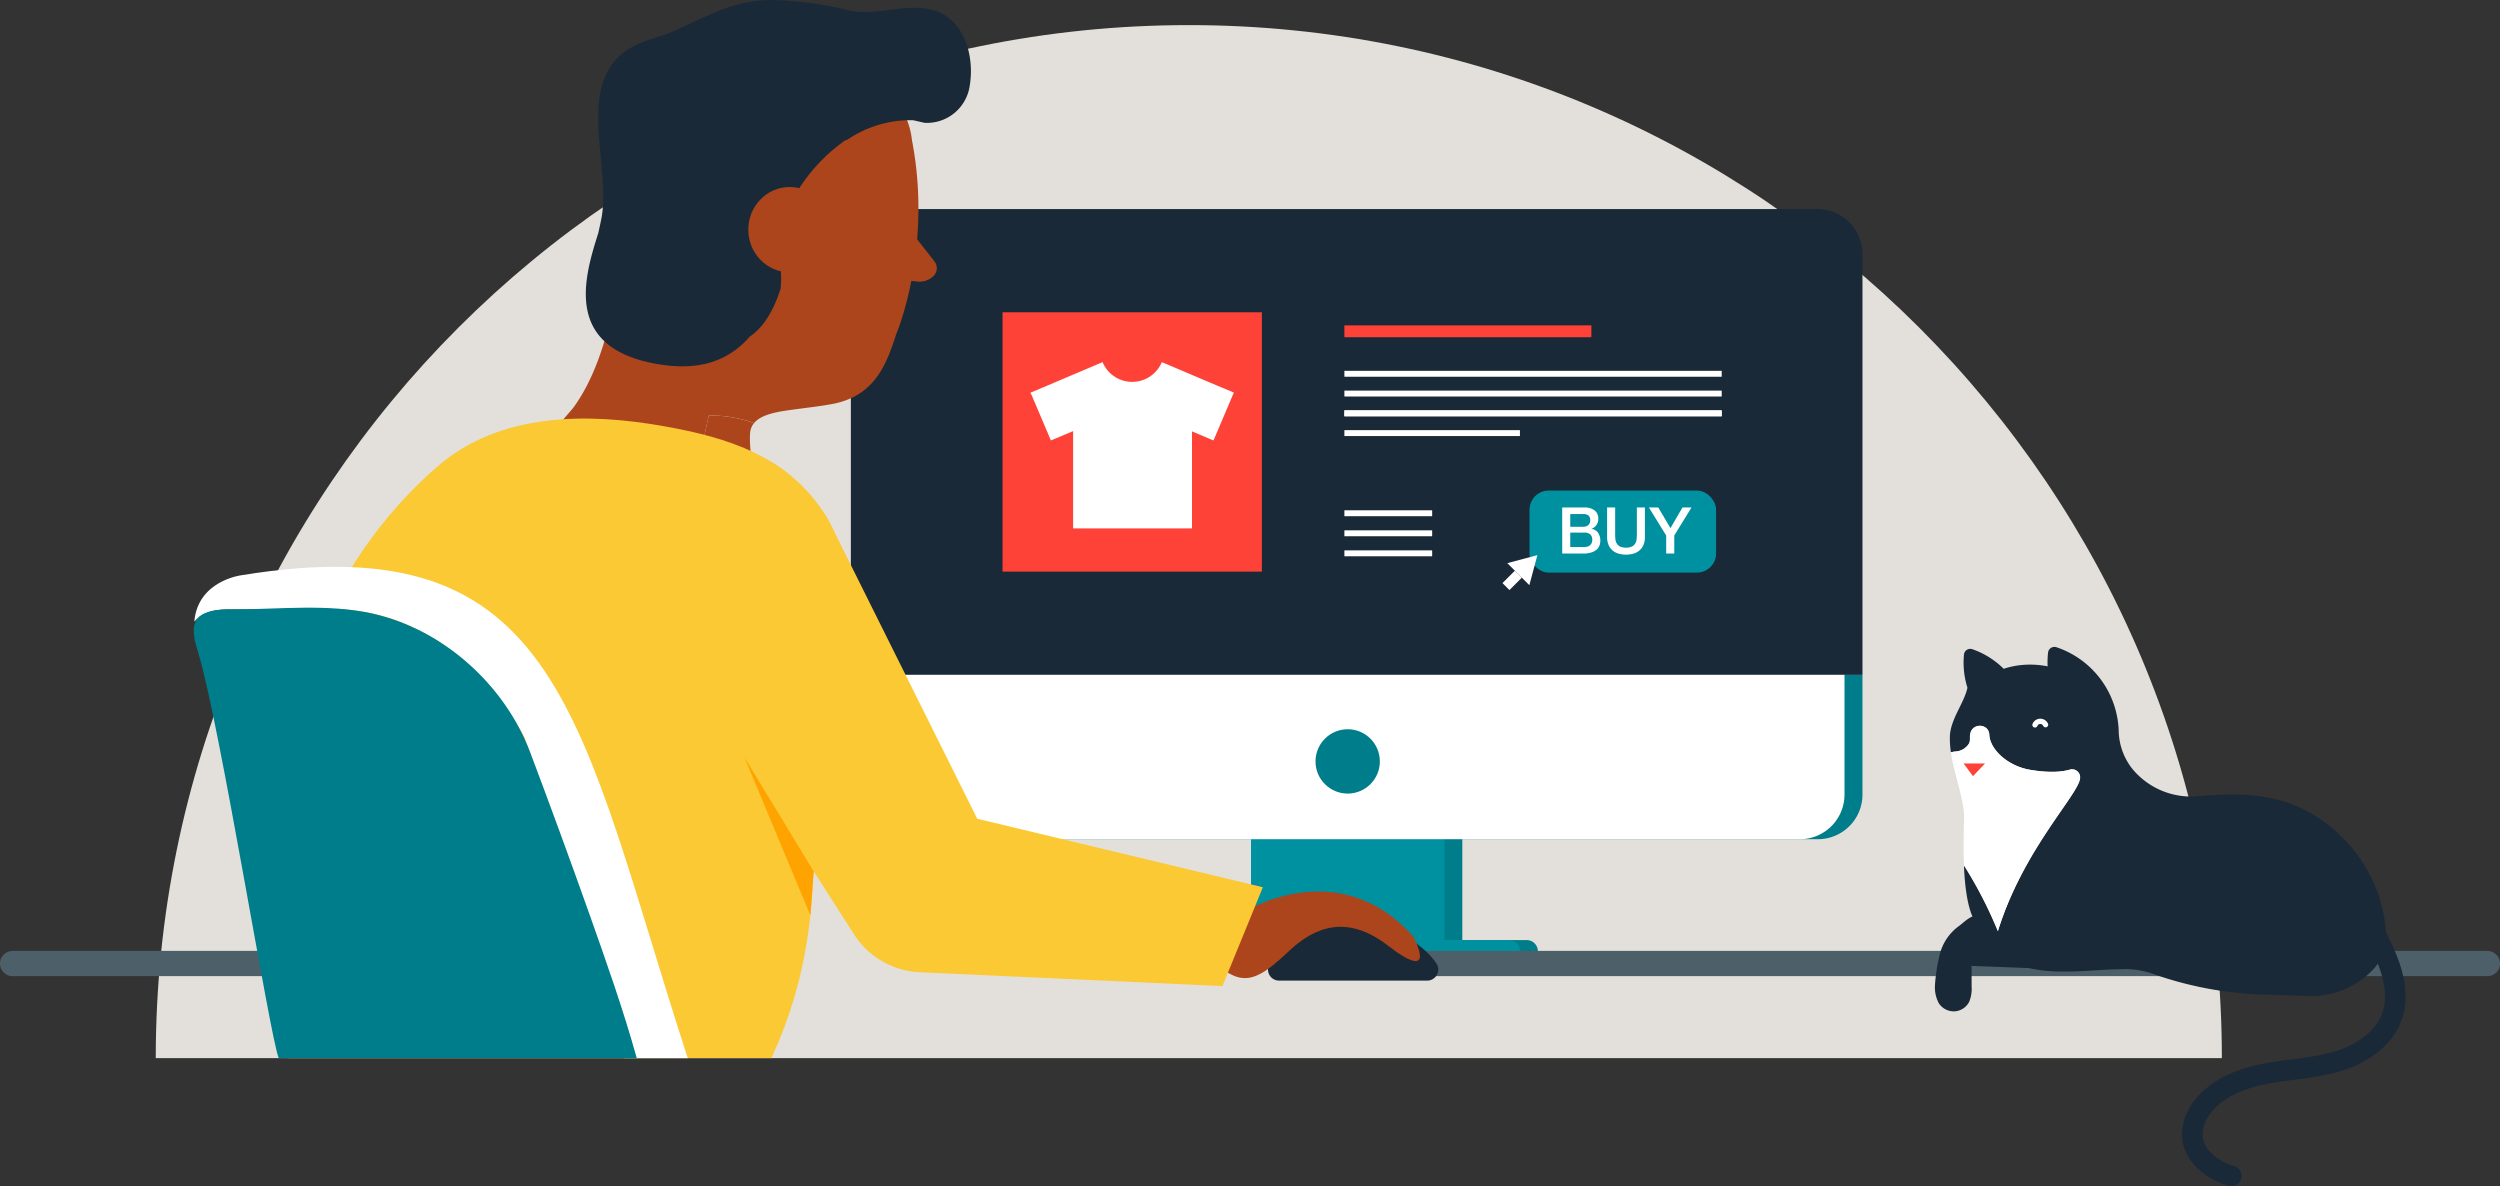
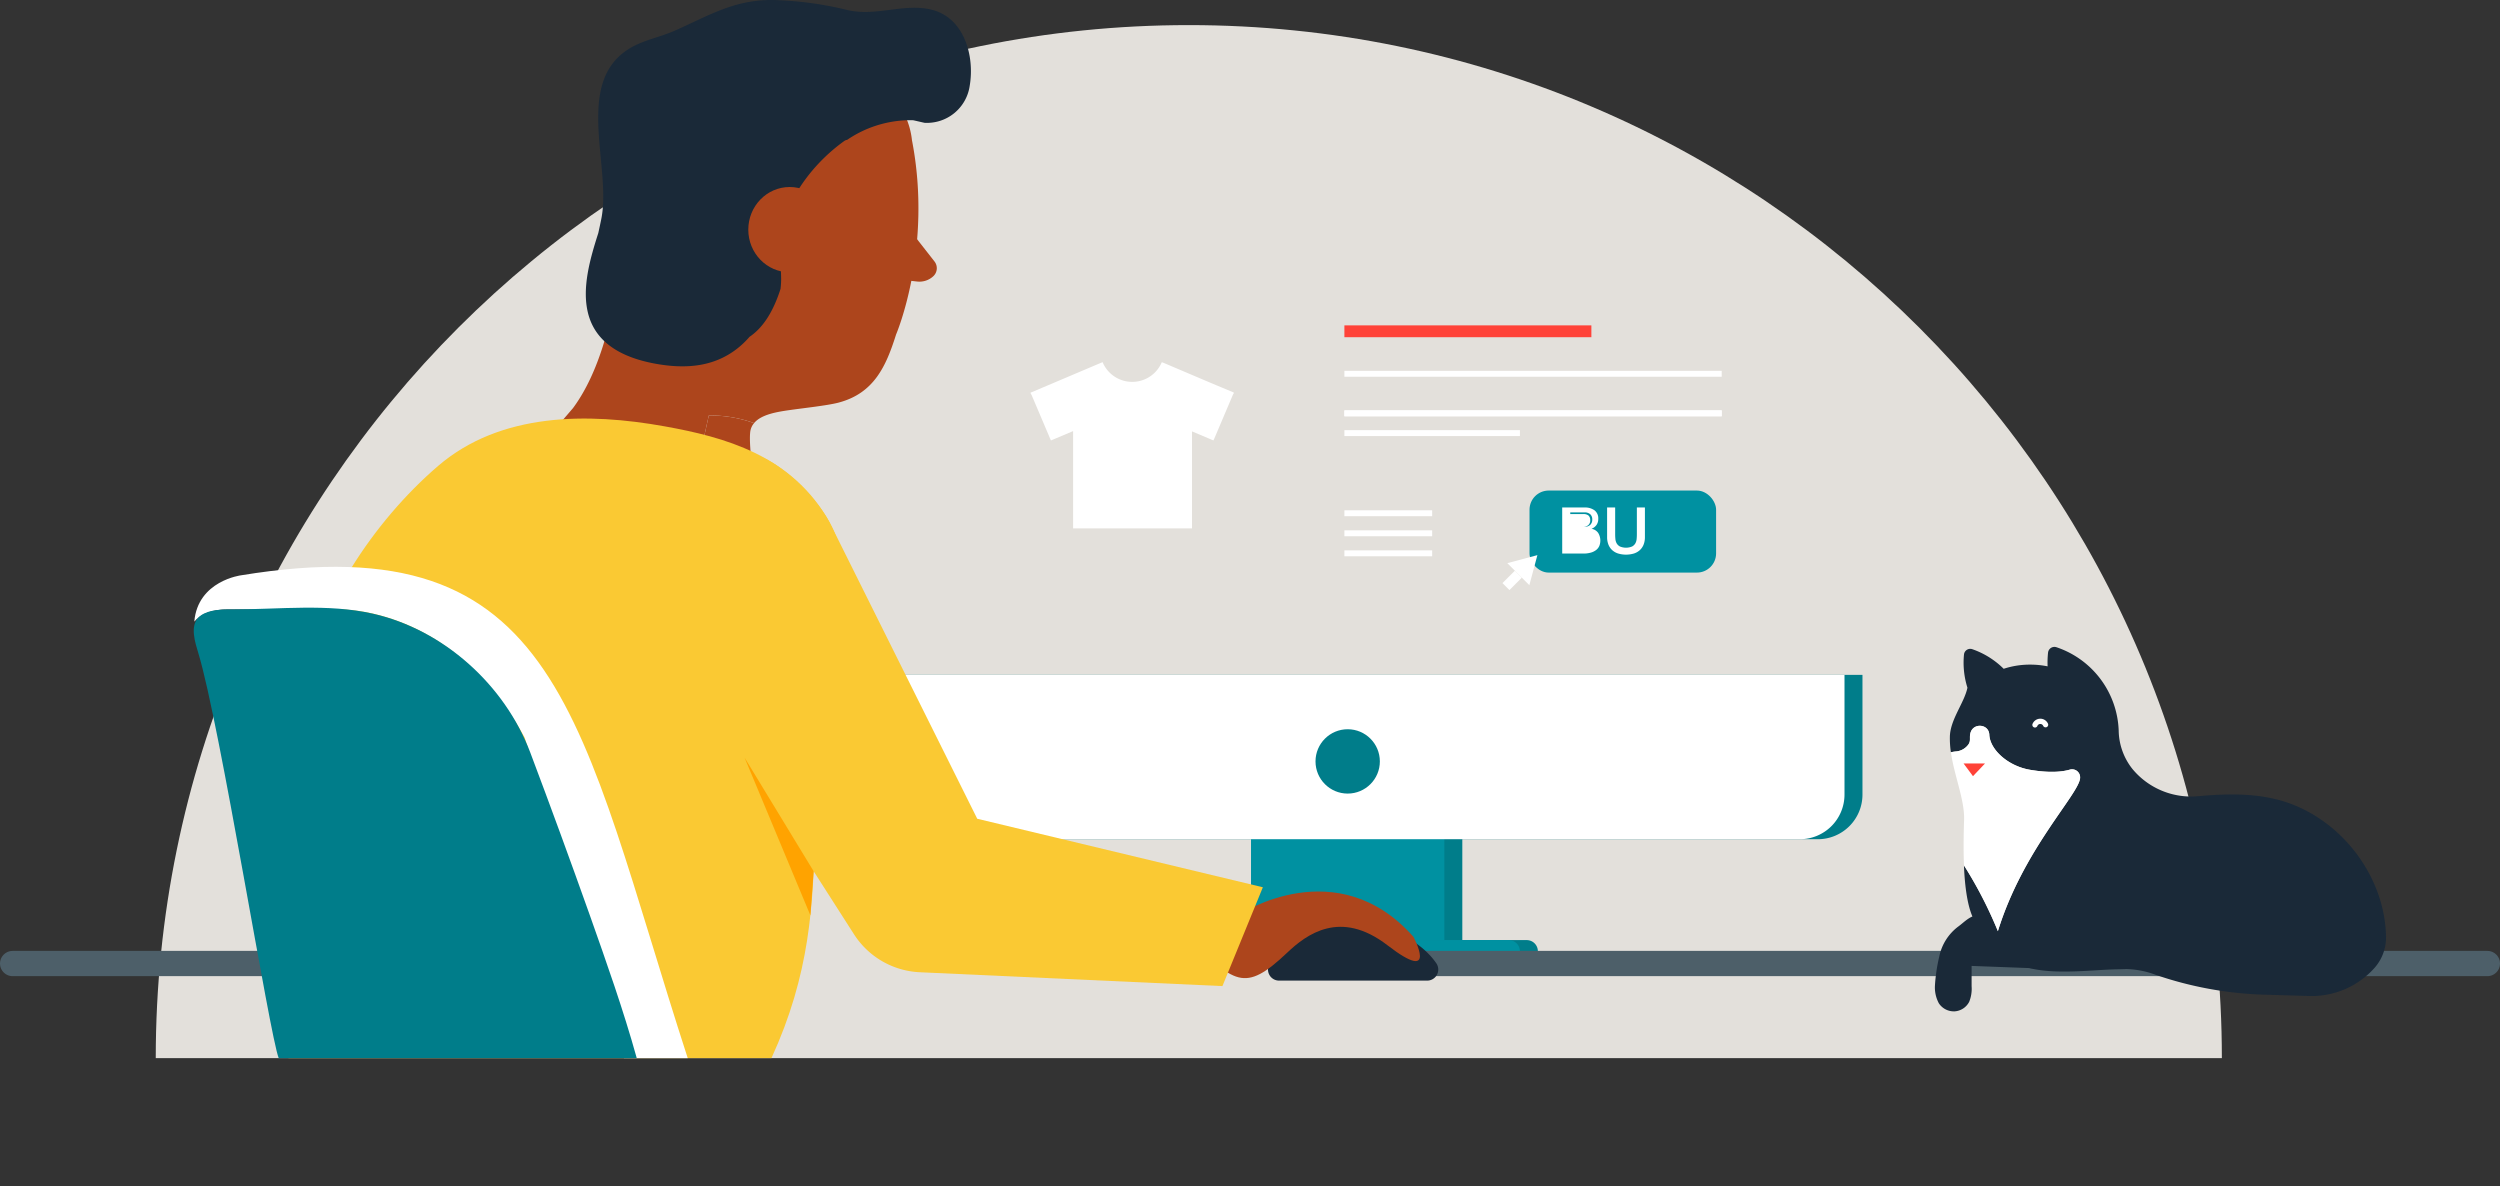
<svg xmlns="http://www.w3.org/2000/svg" viewBox="0 0 696.237 330.37">
  <rect x="0" y="0" width="696.237" height="330.37" fill="#333333" stroke="none" />
  <title>reducing-debt</title>
  <g id="Layer_2" data-name="Layer 2">
    <g id="Layer_1-2" data-name="Layer 1">
      <g>
        <g>
          <path d="M618.776,294.691c0-158.894-128.809-287.7-287.7-287.7s-287.7,128.809-287.7,287.7" style="fill: #e3e0db" />
          <g>
            <g>
              <rect x="353.404" y="227.407" width="53.843" height="34.405" transform="translate(760.651 489.219) rotate(180)" style="fill: #007d8a" />
              <path d="M332.364,261.812h95.923a0,0,0,0,1,0,0v4.67a3.109,3.109,0,0,1-3.109,3.109H335.473a3.109,3.109,0,0,1-3.109-3.109v-4.67a0,0,0,0,1,0,0Z" transform="translate(760.651 531.402) rotate(180)" style="fill: #007d8a" />
            </g>
            <path d="M518.688,187.941v33.342a12.436,12.436,0,0,1-12.437,12.436H254.4a12.436,12.436,0,0,1-12.437-12.436V187.941Z" style="fill: #007d8a" />
            <g>
              <rect x="348.4" y="227.407" width="53.843" height="34.405" transform="translate(750.643 489.219) rotate(180)" style="fill: #0091a1" />
              <path d="M327.36,261.812h95.923a0,0,0,0,1,0,0v4.67a3.109,3.109,0,0,1-3.109,3.109H330.469a3.109,3.109,0,0,1-3.109-3.109v-4.67a0,0,0,0,1,0,0Z" transform="translate(750.643 531.402) rotate(180)" style="fill: #0091a1" />
            </g>
-             <path d="M236.959,70.654a12.55,12.55,0,0,1,12.662-12.437H506.026a12.551,12.551,0,0,1,12.662,12.437V187.941H236.959Z" style="fill: #1a2938" />
            <path d="M513.684,187.941v33.342a12.436,12.436,0,0,1-12.437,12.436H249.4a12.436,12.436,0,0,1-12.437-12.436V187.941Z" style="fill: #fff" />
            <circle cx="375.322" cy="212.049" r="8.959" style="fill: #007d8a" />
            <g>
-               <rect x="279.203" y="86.97" width="72.219" height="72.219" style="fill: #ff4238" />
              <rect x="374.407" y="90.616" width="68.785" height="3.294" style="fill: #ff4238" />
              <rect x="374.407" y="103.274" width="105.078" height="1.647" style="fill: #fff" />
-               <rect x="374.407" y="108.78" width="105.078" height="1.647" style="fill: #fff" />
              <rect x="374.407" y="114.286" width="105.078" height="1.647" style="fill: #fff" />
              <rect x="374.407" y="114.286" width="105.078" height="1.647" style="fill: #fff" />
              <rect x="374.407" y="119.792" width="48.885" height="1.647" style="fill: #fff" />
              <rect x="374.407" y="142.114" width="24.442" height="1.647" style="fill: #fff" />
              <rect x="374.407" y="147.695" width="24.442" height="1.647" style="fill: #fff" />
              <rect x="374.407" y="153.275" width="24.442" height="1.647" style="fill: #fff" />
              <g>
                <rect x="425.964" y="136.616" width="51.96" height="22.847" rx="5.341" ry="5.341" style="fill: #0091a1" />
                <g>
-                   <path d="M435.063,141.333H441.3a4.464,4.464,0,0,1,2.767.791,2.81,2.81,0,0,1,1.042,2.39,2.857,2.857,0,0,1-.476,1.662,3.063,3.063,0,0,1-1.356,1.069v.036a2.8,2.8,0,0,1,1.8,1.123,4.046,4.046,0,0,1,.341,3.593,2.872,2.872,0,0,1-.844,1.132,4.262,4.262,0,0,1-1.474.755,7.247,7.247,0,0,1-2.138.279h-5.893Zm2.246,5.372h3.665a2.009,2.009,0,0,0,1.348-.458,1.637,1.637,0,0,0,.539-1.32,1.673,1.673,0,0,0-.485-1.365,2.172,2.172,0,0,0-1.4-.4h-3.665Zm0,5.624h3.971a2.235,2.235,0,0,0,1.59-.53,1.953,1.953,0,0,0,.566-1.5,1.872,1.872,0,0,0-.566-1.464,2.285,2.285,0,0,0-1.59-.512h-3.971Z" style="fill: #fff" />
+                   <path d="M435.063,141.333H441.3a4.464,4.464,0,0,1,2.767.791,2.81,2.81,0,0,1,1.042,2.39,2.857,2.857,0,0,1-.476,1.662,3.063,3.063,0,0,1-1.356,1.069v.036a2.8,2.8,0,0,1,1.8,1.123,4.046,4.046,0,0,1,.341,3.593,2.872,2.872,0,0,1-.844,1.132,4.262,4.262,0,0,1-1.474.755,7.247,7.247,0,0,1-2.138.279h-5.893Zm2.246,5.372h3.665a2.009,2.009,0,0,0,1.348-.458,1.637,1.637,0,0,0,.539-1.32,1.673,1.673,0,0,0-.485-1.365,2.172,2.172,0,0,0-1.4-.4h-3.665Zh3.971a2.235,2.235,0,0,0,1.59-.53,1.953,1.953,0,0,0,.566-1.5,1.872,1.872,0,0,0-.566-1.464,2.285,2.285,0,0,0-1.59-.512h-3.971Z" style="fill: #fff" />
                  <path d="M447.568,141.333h2.246v7.474q0,.647.063,1.312a3,3,0,0,0,.359,1.2,2.29,2.29,0,0,0,.9.871,4.393,4.393,0,0,0,3.4,0,2.29,2.29,0,0,0,.9-.871,3.006,3.006,0,0,0,.359-1.2q.063-.664.063-1.312v-7.474H458.1v8.211a5.639,5.639,0,0,1-.377,2.156,4.152,4.152,0,0,1-1.069,1.536,4.462,4.462,0,0,1-1.662.925,7.764,7.764,0,0,1-4.312,0,4.454,4.454,0,0,1-1.662-.925,4.152,4.152,0,0,1-1.069-1.536,5.639,5.639,0,0,1-.377-2.156Z" style="fill: #fff" />
-                   <path d="M464.026,149.131l-4.815-7.8h2.606l3.4,5.75,3.342-5.75h2.516l-4.8,7.8v5.031h-2.246Z" style="fill: #fff" />
                </g>
              </g>
              <g>
                <polygon points="419.785 156.842 428.156 154.599 425.913 162.97 419.785 156.842" style="fill: #fff" />
                <rect x="418.683" y="160.259" width="4.88" height="2.745" transform="translate(9.054 345.12) rotate(-45)" style="fill: #fff" />
              </g>
              <g id="pSTUNl.tif">
                <path d="M287.019,109.538v-.221c.138-.045.281-.081.414-.137q7.842-3.325,15.683-6.654,1.973-.837,3.948-1.671a8.938,8.938,0,0,0,16.49.016c.184.068.373.129.555.206q6.546,2.781,13.092,5.563c2.13.9,4.269,1.785,6.4,2.677v.221a1.879,1.879,0,0,0-.2.3q-2.611,6.141-5.216,12.284c-.076.179-.166.352-.255.539l-5.963-2.521v27.022H298.853V120.056l-6.173,2.61c-.1-.227-.182-.409-.26-.593q-2.533-5.964-5.069-11.928A6.829,6.829,0,0,0,287.019,109.538Z" style="fill: #fff" />
              </g>
            </g>
          </g>
          <line x1="391.316" y1="268.338" x2="692.719" y2="268.338" style="fill: none;stroke: #4d5f69;stroke-linecap: round;stroke-miterlimit: 10;stroke-width: 7.036px" />
          <line x1="3.518" y1="268.338" x2="163.016" y2="268.338" style="fill: none;stroke: #4d5f69;stroke-linecap: round;stroke-miterlimit: 10;stroke-width: 7.036px" />
          <g>
            <path d="M159.592,113.638c7.41-10.027,10.706-24.472,12.361-35.2.428-20.518,3.9-56.185,22.376-64.839,24.251-11.358,49.424-5.753,57.825,18.776a21.776,21.776,0,0,1,1.824,6.679c5.849,30.182-4.422,54.1-4.423,54.1-2.781,8.811-6.123,16.405-16.124,19-3.1.8-9.6,1.489-13.575,2.06-3.366.485-7.814,1.172-9.85,3.619a36.119,36.119,0,0,0-12.607-2.129l-2.069,9.313.208,1.658-5.331-5.672H159.835c-.837-4.309-3.592-3.459-3.592-3.459Z" style="fill: #ad451c" />
            <path d="M376.837,257.539c10.069,0,18.8,4.367,23.2,10.772a3.086,3.086,0,0,1-2.591,4.786H356.232a3.086,3.086,0,0,1-2.591-4.786C358.039,261.907,366.768,257.539,376.837,257.539Z" style="fill: #1a2938" />
            <path d="M345.483,254.507s26.875-17.594,48.144,6.376c0,0,7.243,13.516-7.228,2.367-13.14-10.123-22.567-3.015-27.924,2.068-11.959,11.348-14.682,8.624-28.362-5.012S345.483,254.507,345.483,254.507Z" style="fill: #ad451c" />
            <path d="M195.329,125.024l.208,1.658,15.508,16.5h0c.385-.858-2.71-17.256-2.119-22.812a4.635,4.635,0,0,1,1.078-2.532,36.118,36.118,0,0,0-12.607-2.129Z" style="fill: #ad451c" />
            <path d="M160.912,124.86a24.623,24.623,0,0,1-1.078-3.85H152.1l0,.455C152.827,122.288,157.062,123.546,160.912,124.86Z" style="fill: #fac933" />
            <path d="M214.84,294.69c21.385-46.617,4.172-77.6,20.146-139.8-1.3-3.1-2.266-6.352-3.89-9.3-10.406-18.91-29.683-23.911-45.92-26.842-21.415-3.867-45.766-3.923-63.166,11.011-18.076,15.515-34.183,39.853-37.458,62.594-4.567,31.715,2.485,78.042-4.222,102.337" style="fill: #fac933" />
            <path d="M205.34,125.968l2.188.229q.881.093,1.768.253c7.619,1.375,18.264,12.255,21.8,19.142l41.062,82.424L351.7,247.1l-11.259,27.522-84.282-3.857a23.014,23.014,0,0,1-18.33-10.581l-49.055-76.623c-4.976-3.79-10.277-20.412-11.548-26.537A25.942,25.942,0,0,1,205.34,125.968Z" style="fill: #fac933" />
            <path d="M187.1,74.423c-1.515,1.377-5.048-.3-6.611-.972-3.1-1.325-6.7-.927-8.558,2.244-1.538,2.63-.88,7.225,2.244,8.558,7.364,3.143,15.229,4.961,21.771-.984,5.971-5.427-2.9-14.253-8.846-8.846Z" style="fill: #1a2938" />
            <path d="M166.623,64.91c.289-1.328.58-2.654.843-3.971,3.066-15.373-8.9-40.564,10.643-48.853,3.19-1.353,6.6-2.129,9.774-3.528C197.245,4.428,204.367-.1,215.228,0A97.815,97.815,0,0,1,236.166,2.83c7.878,1.774,15.295-1.889,22.925-.214,9.374,2.057,12.42,12.869,10.958,21.343a12.035,12.035,0,0,1-12.475,10.249c-.031,0-.06-.005-.113-.006l-3.111-.71c-.408-.022-.875-.026-1.392-.015a31.385,31.385,0,0,0-17.04,5.479,1.664,1.664,0,0,0-.777.3c-7.551,5.4-13.977,13.368-16.932,22.248-1.938,5.823-.685,10.49-.664,16.37a24.418,24.418,0,0,1-.172,2.589c-2.226,6.949-5.214,11.034-8.65,13.356a23.918,23.918,0,0,1-2.046,2.107c-6.986,6.352-15.616,7-24.616,5.276-8.208-1.577-16.166-5.3-18.312-14.051C162.045,80.2,164.253,72.279,166.623,64.91Z" style="fill: #1a2938" />
            <ellipse cx="219.929" cy="63.955" rx="11.532" ry="11.873" style="fill: #ad451c" />
          </g>
          <polygon points="226.598 242.643 207.35 210.98 225.686 254.923 226.598 242.643" style="fill: #ffa300" />
          <g>
            <path d="M173.8,294.691c-10.4-12.209-9.317-26-14.519-44.731-7.44-26.786-13.168-44.537-13.168-44.537-20.648-37.947-53.2-35.716-53.2-35.716l-29.2,0c-5.048-.066-7.937,1.441-9.6,3.4.968-11.4,13.061-12.895,13.061-12.895,89.492-14.645,93.745,40.013,124.356,134.48" style="fill: #fff" />
            <path d="M77.622,294.691C75.091,288.424,61.2,201.43,55.235,181.9c-.9-2.957-2.372-7.52.028-9.927,1.985-1.99,5.558-2.233,8.442-2.263.5-.005.983,0,1.431,0,12.644-.007,26.193-1.641,38.662,1.176,19.749,4.461,36.791,19.873,43.876,38.677q8.515,22.6,16.6,45.36c4.644,13.141,9.329,26.33,13.061,39.766" style="fill: #007d8a" />
          </g>
          <g>
            <path d="M634.009,222.627c-7.089-1.766-14.45-1.539-21.672-.907l-.3.027a21.192,21.192,0,0,1-18.16-7.586,17.588,17.588,0,0,1-3.832-10.715,25.461,25.461,0,0,0-17.337-23.2,1.788,1.788,0,0,0-2.335,1.5,25.766,25.766,0,0,0-.124,3.826,24.688,24.688,0,0,0-4.836-.478,23.362,23.362,0,0,0-7.4,1.16,23.152,23.152,0,0,0-8.7-5.445,1.754,1.754,0,0,0-2.35,1.438,23.224,23.224,0,0,0,.958,9.277c-.851,4.158-4.758,8.811-4.891,13.578a26.011,26.011,0,0,0,.284,4.4,11.539,11.539,0,0,1,1.23-.211,4.767,4.767,0,0,0,3.623-1.935c.651-.928.364-1.539.474-2.67a4.091,4.091,0,0,1,.116-.552c.756-2.885,5.047-2.569,5.249.408,0,.021,0,.04,0,.059.185,4.181,5.247,8.778,11.4,9.793,1.943.322,6.986,1.105,10.993-.046a2.244,2.244,0,0,1,2.893,2.337c-.387,4.6-15.863,19.882-22.9,42.64a117.337,117.337,0,0,0-9.445-18.32c.2,4.9.747,9.784,1.986,13.284A25.72,25.72,0,0,0,560.5,267.827c7.784,4.363,20.7,2.265,29.184,2.118.737-.011,1.571-.036,2.465-.065a24.754,24.754,0,0,1,8.182,1.6A102.19,102.19,0,0,0,630.139,277l13.3.385a23.432,23.432,0,0,0,17.678-7.637,12.778,12.778,0,0,0,3.379-8.776c-.263-17.577-13.452-34.1-30.489-38.351" style="fill: #1a2938" />
            <path d="M579.3,216.684a2.244,2.244,0,0,0-2.893-2.337c-4,1.152-9.049.368-10.993.048-6.156-1.015-11.218-5.613-11.4-9.795,0-.019,0-.038,0-.059-.2-2.977-4.493-3.293-5.249-.406a4.093,4.093,0,0,0-.116.552c-.109,1.129.177,1.739-.474,2.668a4.768,4.768,0,0,1-3.624,1.935,11.539,11.539,0,0,0-1.23.211c.939,6.634,3.851,13.258,3.668,18.859-.114,3.474-.219,8.064-.029,12.648a117.469,117.469,0,0,1,9.447,18.318c7.034-22.758,22.51-38.038,22.9-42.64" style="fill: #fff" />
            <polygon points="546.846 212.628 549.465 216.161 552.81 212.628 546.846 212.628" style="fill: #ff4238" />
-             <path d="M646.344,242.518A59.724,59.724,0,0,1,664.4,266.159c2.21,5.241,3.658,11.185,1.877,16.588-2.161,6.556-8.63,10.826-15.241,12.812s-13.614,2.187-20.386,3.519-13.72,4.109-17.678,9.764a12.07,12.07,0,0,0-2.4,7.823c.476,5.41,5.631,9.289,10.833,10.84" style="fill: none;stroke: #1a2938;stroke-linecap: round;stroke-miterlimit: 10;stroke-width: 5.729px" />
            <path d="M572.378,265.51c-.931-1.878-3.042-2.588-5.03-2.731-1.714-.124-3.445.095-5.152-.088a10.96,10.96,0,0,1-6.2-2.9c-1.535-1.413-2.468-4.264-4.643-4.773-2.236-.524-4.287,1.775-5.916,2.965l-.046.034a13.9,13.9,0,0,0-5.312,8.361,47.143,47.143,0,0,0-1.211,8.157,9.326,9.326,0,0,0,1.095,4.883,5.011,5.011,0,0,0,4.342,2.242,4.925,4.925,0,0,0,4.1-2.653,9.621,9.621,0,0,0,.678-4.339q0-2.833,0-5.662,9.825.366,19.655.737c1.276.048,2.663.069,3.514-1.2a3.048,3.048,0,0,0,.128-3.034" style="fill: #1a2938" />
            <path d="M566.73,201.88a1.608,1.608,0,0,1,2.95-.048" style="fill: none;stroke: #fff;stroke-linecap: round;stroke-miterlimit: 10;stroke-width: 1.468px" />
          </g>
        </g>
        <path d="M260.246,72.813l-7.484-9.567-2.1,14.633,4.779.528a5.667,5.667,0,0,0,4.475-1.476,3.049,3.049,0,0,0,.33-4.118" style="fill: #ad451c" />
      </g>
    </g>
  </g>
</svg>